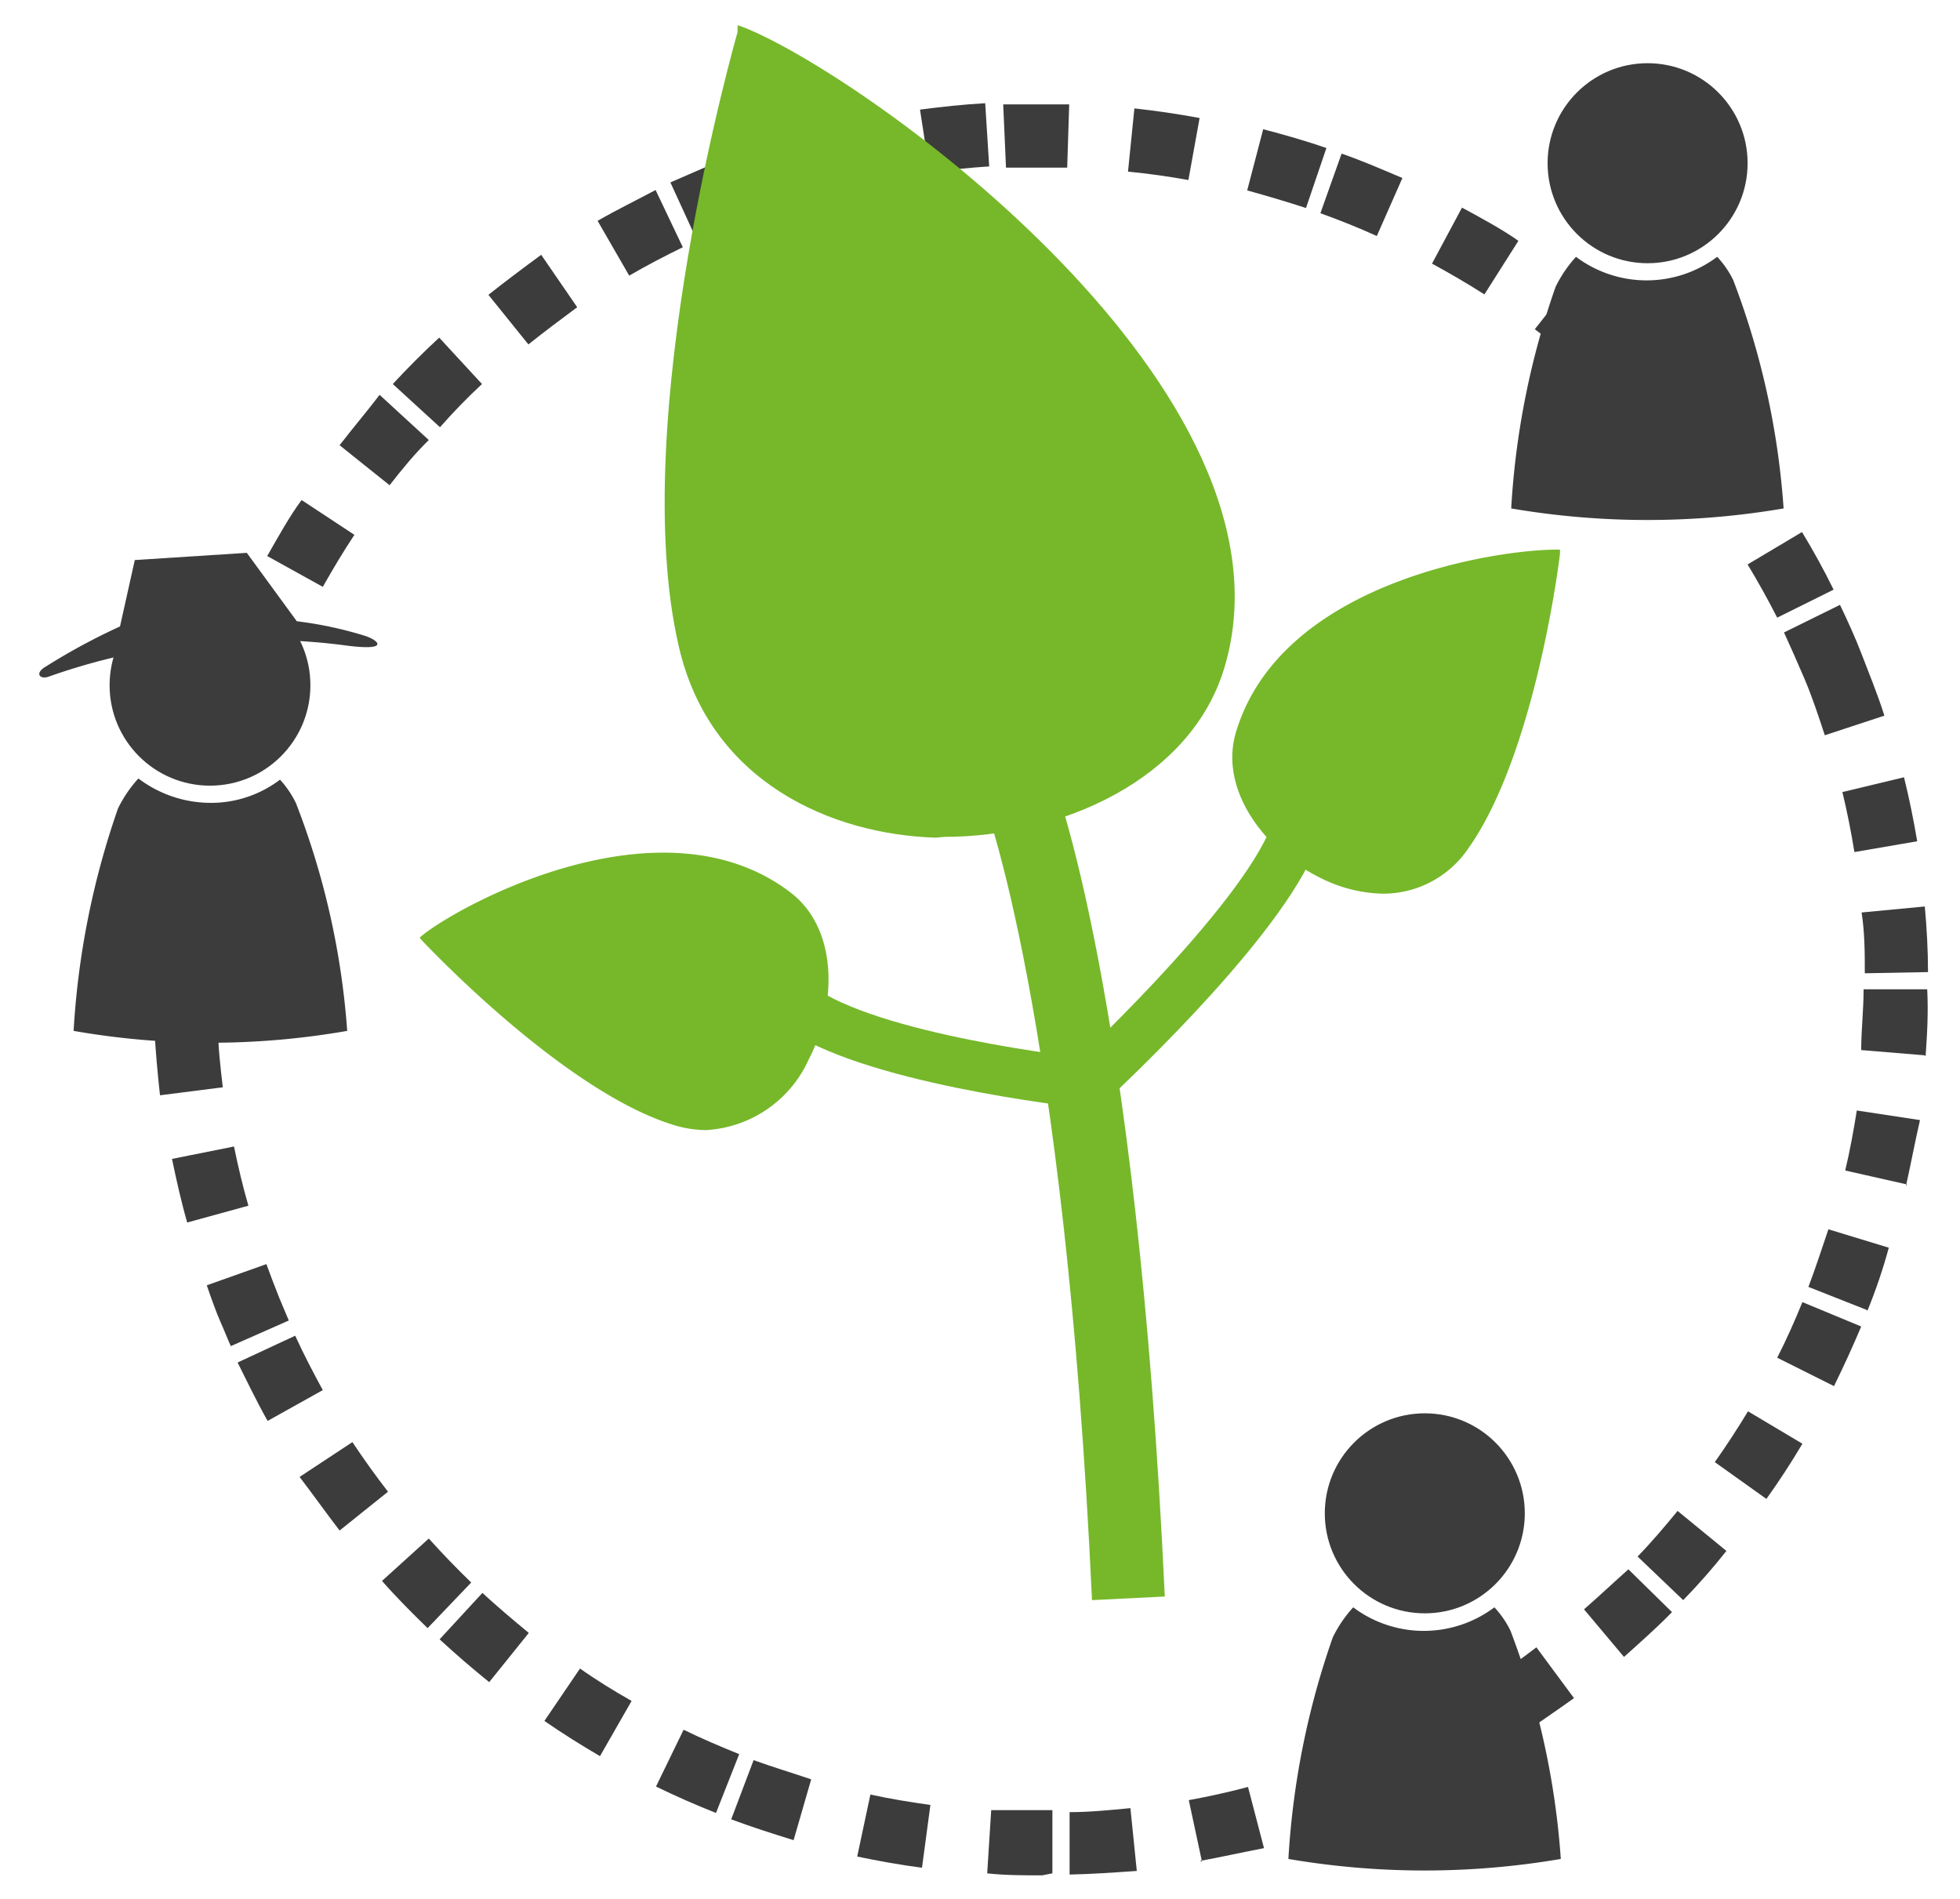
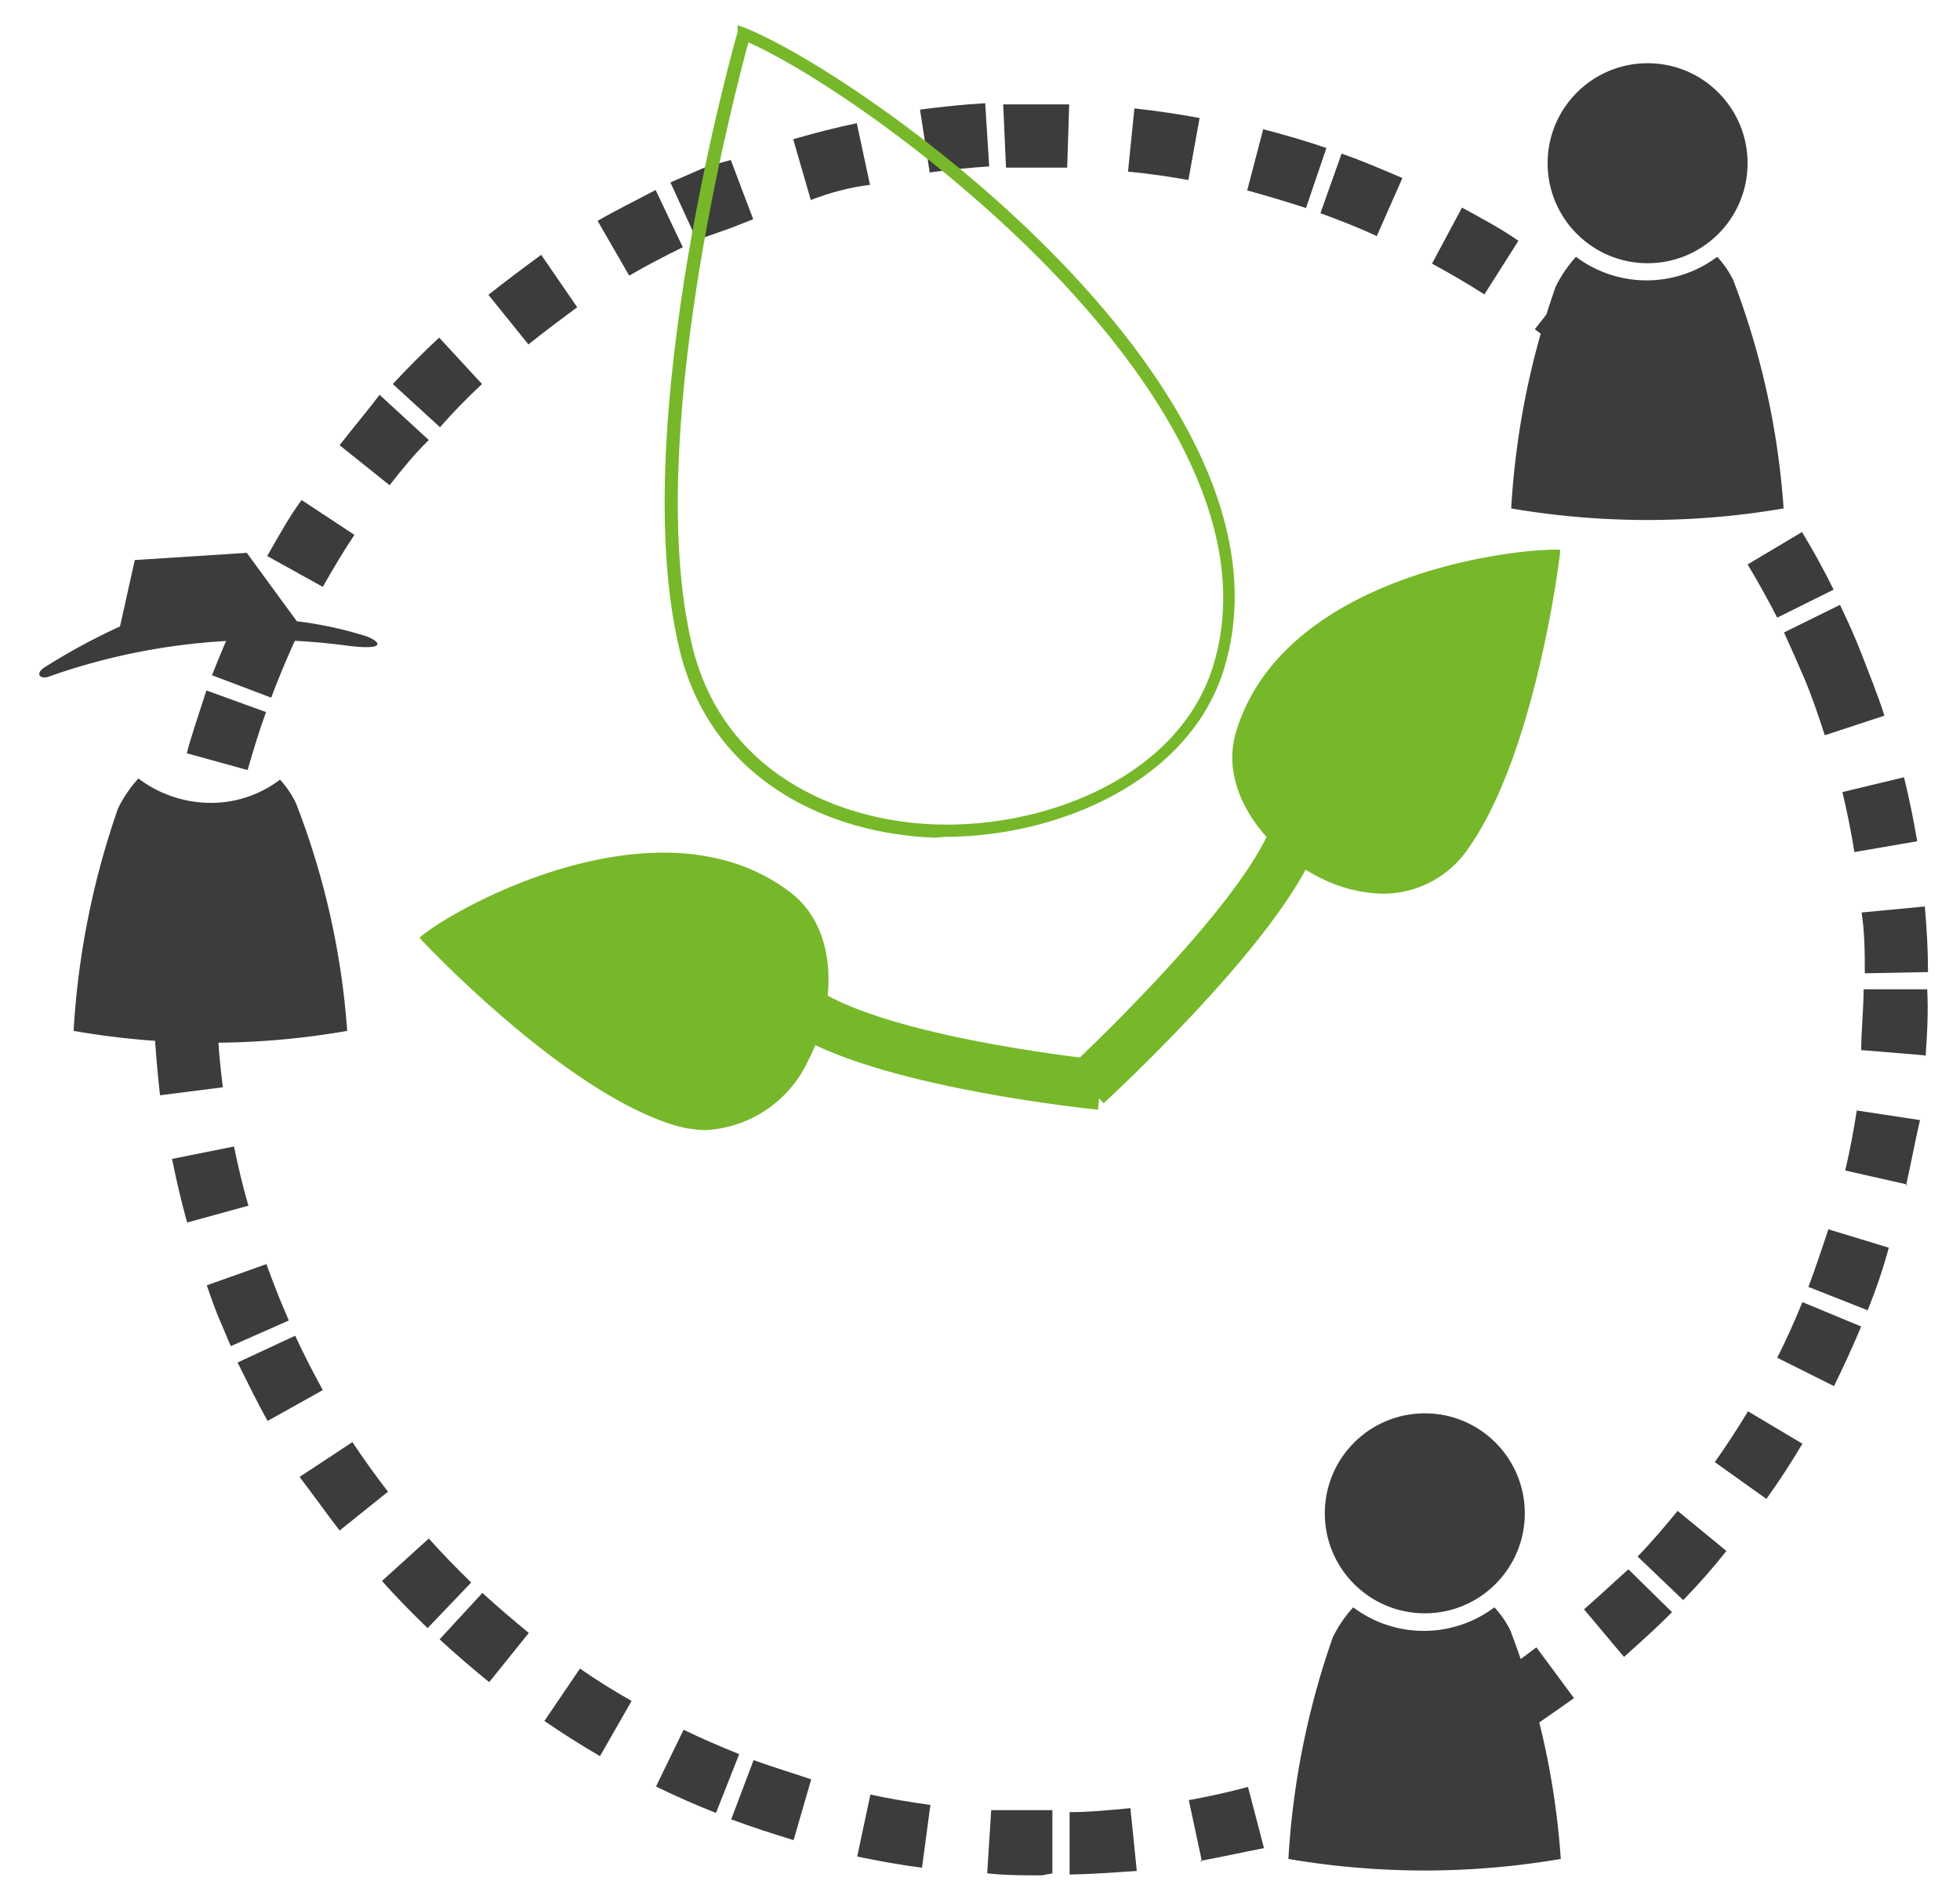
<svg xmlns="http://www.w3.org/2000/svg" id="Ebene_1" data-name="Ebene 1" viewBox="0 0 49 47.47">
  <title>Icon_value chain-88</title>
  <path d="M26.05,46.88c-.46,0-.92,0-1.37-.05l.1-1.58c.42,0,.84,0,1.27,0h.26l0,1.58Zm.69,0,0-1.58c.5,0,1-.05,1.52-.1l.16,1.57C27.83,46.81,27.28,46.85,26.74,46.86Zm-3.69-.19c-.54-.07-1.09-.17-1.62-.28l.33-1.55c.5.11,1,.19,1.5.26Zm7-.15L29.72,45c.49-.09,1-.2,1.48-.33l.4,1.53C31.08,46.3,30.54,46.42,30,46.52ZM19.84,46c-.52-.16-1.05-.33-1.56-.52L18.84,44c.47.17,1,.33,1.44.48Zm13.34-.3-.52-1.5c.38-.13.77-.27,1.14-.42l.29-.12.62,1.45-.31.13C34,45.4,33.58,45.55,33.18,45.69ZM17.9,45.32q-.76-.3-1.5-.66l.69-1.42c.45.22.92.42,1.39.61Zm17.18-.38-.64-1.45c.46-.2.92-.43,1.37-.67l.75,1.4C36.08,44.47,35.58,44.72,35.08,44.94ZM15,43.9c-.48-.28-.94-.57-1.39-.88l.89-1.31c.41.29.85.56,1.29.81Zm23-.51-.85-1.34q.65-.4,1.26-.87l.94,1.27C38.89,42.78,38.43,43.09,38,43.39ZM12.23,42.05c-.42-.34-.84-.7-1.24-1.07l1.07-1.16c.37.34.76.67,1.16,1Zm28.37-.63-1-1.19c.38-.33.76-.69,1.11-1L41.8,40.3C41.42,40.69,41,41.06,40.6,41.42ZM10.69,40.7c-.39-.38-.78-.77-1.14-1.18l1.17-1.06c.34.38.7.75,1.06,1.1ZM42.08,40l-1.14-1.09c.35-.36.68-.75,1-1.14l1.22,1C42.83,39.19,42.46,39.61,42.08,40ZM8.49,38.26c-.33-.43-.65-.88-1-1.34l1.32-.87c.28.42.58.84.89,1.24Zm35.67-.79-1.29-.92c.29-.41.57-.84.83-1.27l1.36.81Q44.64,36.8,44.16,37.47ZM6.69,35.52c-.27-.48-.52-1-.75-1.46l1.44-.67c.21.46.45.92.69,1.36Zm39.16-.87-1.42-.71c.23-.45.44-.92.63-1.39l1.47.61C46.32,33.66,46.09,34.16,45.85,34.65Zm-40.08-1c-.09-.2-.17-.41-.26-.61s-.24-.61-.34-.91l1.49-.53c.1.28.21.56.32.84l.24.57Zm40.91-.9-1.47-.58c.18-.47.35-1,.5-1.44l1.51.46Q47,32,46.68,32.78Zm-42-2.19c-.15-.52-.27-1.06-.38-1.59l1.55-.31c.1.49.22,1,.36,1.48Zm43-.95-1.55-.35c.12-.5.21-1,.29-1.5L48,28C47.87,28.56,47.77,29.11,47.65,29.64ZM4,27.38c-.06-.54-.11-1.1-.14-1.64l1.59-.08c0,.51.06,1,.12,1.52Zm44.11-1-1.58-.13c0-.5.06-1,.06-1.52h1.59C48.21,25.3,48.18,25.85,48.14,26.4ZM3.88,25.33c0-.21,0-.41,0-.62s0-.68,0-1l1.59.08c0,.32,0,.63,0,.95s0,.38,0,.57Zm42.74-1c0-.5,0-1-.08-1.52l1.58-.15c.05.55.08,1.1.08,1.64Zm-41-2.13L4,22.05c.07-.54.15-1.09.26-1.62l1.55.3C5.75,21.23,5.66,21.74,5.6,22.24Zm40.74-.9c-.08-.5-.18-1-.3-1.5l1.54-.37c.13.52.24,1.07.33,1.6ZM6.19,19.25l-1.52-.42c.14-.53.31-1,.49-1.57l1.49.54C6.48,18.27,6.33,18.76,6.19,19.25Zm39.43-.87c-.16-.49-.33-1-.52-1.44s-.33-.76-.5-1.13L46,15.12c.19.4.38.81.54,1.23s.4,1,.57,1.54ZM6.78,17.44,5.3,16.88c.2-.51.41-1,.64-1.51L7.38,16Q7.05,16.72,6.78,17.44Zm37.65-2c-.23-.45-.48-.9-.74-1.33l1.36-.81c.28.46.55.95.79,1.44ZM8.07,14.67,6.68,13.9c.27-.47.56-1,.86-1.4l1.32.87C8.58,13.79,8.32,14.23,8.07,14.67Zm34.8-1.82c-.3-.41-.61-.82-.93-1.21l1.23-1c.34.42.68.86,1,1.31ZM9.74,12.13l-1.25-1c.33-.43.69-.85,1-1.26L10.72,11C10.38,11.33,10.05,11.73,9.74,12.13ZM11,10.68,9.82,9.6c.37-.4.76-.79,1.16-1.16L12.05,9.6Q11.5,10.11,11,10.68Zm30-.18c-.35-.37-.72-.73-1.09-1.07L40.9,8.26c.4.36.8.75,1.18,1.14ZM39.55,9.18c-.38-.33-.77-.65-1.18-.95l1-1.27c.43.32.86.67,1.27,1ZM13.21,8.61l-1-1.24c.43-.34.87-.67,1.32-1l.9,1.31C14,8,13.61,8.29,13.21,8.61Zm23.9-1.25c-.42-.27-.87-.53-1.31-.77l.75-1.4c.48.26,1,.54,1.41.83ZM15.73,6.89l-.79-1.37c.47-.27,1-.53,1.45-.77l.68,1.43C16.62,6.4,16.16,6.64,15.73,6.89ZM17.42,6l-.66-1.44.92-.4L18.27,4l.56,1.48-.56.22Zm17-.1c-.46-.21-.94-.4-1.41-.57l.53-1.49c.52.18,1,.39,1.52.61Zm-1.77-.7c-.49-.16-1-.31-1.47-.44l.4-1.53c.53.14,1.06.29,1.58.47ZM20.27,5l-.44-1.52c.52-.15,1.06-.29,1.59-.4l.33,1.54C21.26,4.68,20.76,4.81,20.27,5Zm9.44-.5c-.5-.09-1-.16-1.51-.21l.16-1.58c.55.06,1.09.14,1.63.24Zm-6.46-.14L23,2.74c.54-.07,1.09-.13,1.63-.16l.1,1.58C24.27,4.19,23.75,4.24,23.25,4.31Zm1.9-.17-.07-1.58c.32,0,.63,0,.94,0h.71l-.05,1.58H26Z" style="fill:#3c3c3c" />
-   <path d="M18.6.85C21.75,2.11,32.51,10,30.5,16.67c-1.54,5.12-11.85,6-13.37-.55C15.82,10.46,18.6.85,18.6.85Z" style="fill:#76b82a" />
  <path d="M23.39,20.94c-2.59-.08-5.64-1.38-6.42-4.78C15.66,10.52,18.41.9,18.44.8l0-.17.17.06c3.08,1.23,14.07,9.11,12,16-.84,2.81-4.11,4.23-7,4.23Zm-6.1-4.86c.74,3.22,3.64,4.45,6.11,4.53,2.83.09,6.12-1.25,6.94-4,1.95-6.48-8.49-14.16-11.63-15.55C18.34,2.42,16.1,11,17.29,16.08Z" style="fill:#76b82a" />
  <path d="M10.61,23.45c1.36-1,6.09-3.35,9.09-1.09C21.85,24,20,29.07,16.8,28,14,27.13,10.61,23.45,10.61,23.45Z" style="fill:#76b82a" />
  <path d="M16.77,28.1c-2.76-.89-6.19-4.56-6.22-4.59l-.06-.07.07-.06c1-.8,6-3.5,9.19-1.08,1.23.93,1.16,2.85.47,4.18a3,3,0,0,1-2.57,1.77A2.85,2.85,0,0,1,16.77,28.1Zm-6-4.64c.49.5,3.58,3.67,6.09,4.49a2.68,2.68,0,0,0,3.25-1.55c.66-1.27.74-3.1-.42-4a5,5,0,0,0-3.06-.95A11.51,11.51,0,0,0,10.73,23.46Z" style="fill:#76b82a" />
  <path d="M27.45,27.74l.12-1.24c-.05,0-4.92-.5-6.95-1.65L20,25.93C22.27,27.21,27.24,27.72,27.45,27.74Z" style="fill:#76b82a" />
  <path d="M38.93,13.82c-1.71,0-6.9.9-8,4.5-.77,2.57,3.71,5.59,5.69,2.85C38.35,18.81,38.93,13.82,38.93,13.82Z" style="fill:#76b82a" />
  <path d="M33,21.94c-1.34-.66-2.54-2.17-2.1-3.64,1.14-3.79,6.58-4.56,8-4.56H39v.09c0,.05-.6,5-2.3,7.39a2.57,2.57,0,0,1-2.15,1.12A3.63,3.63,0,0,1,33,21.94ZM31,18.35c-.41,1.38.73,2.81,2,3.44a2.68,2.68,0,0,0,3.53-.67c1.54-2.14,2.17-6.53,2.26-7.22C37.39,13.91,32.13,14.68,31,18.35Z" style="fill:#76b82a" />
  <path d="M27.59,27.58c.17-.16,4.16-3.83,5.23-6.2l-1.13-.51c-1,2.13-4.9,5.76-4.93,5.79Z" style="fill:#76b82a" />
-   <path d="M27.3,40l1.82-.09c-.7-15.12-2.77-20.41-2.86-20.63l-1.69.68C24.59,20,26.62,25.24,27.3,40Z" style="fill:#76b82a" />
  <circle cx="41.19" cy="4.08" r="2.5" style="fill:#3c3c3c" />
  <path d="M43.33,7a2.41,2.41,0,0,0-.4-.58,2.94,2.94,0,0,1-3.53,0,3.19,3.19,0,0,0-.51.75,20.21,20.21,0,0,0-1.11,5.54,20.22,20.22,0,0,0,6.81,0A19.79,19.79,0,0,0,43.33,7Z" style="fill:#3c3c3c" />
  <circle cx="35.62" cy="37.83" r="2.5" style="fill:#3c3c3c" />
  <path d="M37.76,40.76a2.41,2.41,0,0,0-.4-.58,2.94,2.94,0,0,1-3.53,0,3.19,3.19,0,0,0-.51.75,20.21,20.21,0,0,0-1.11,5.54,20.22,20.22,0,0,0,6.81,0A19.79,19.79,0,0,0,37.76,40.76Z" style="fill:#3c3c3c" />
  <path d="M1.23,16.91a16,16,0,0,1,7.45-.77c1.11.14.76-.15.43-.25a9.72,9.72,0,0,0-1.69-.36L6.17,13.82,3.37,14,3,15.66a15.75,15.75,0,0,0-1.85,1C.85,16.83,1,17,1.23,16.91Z" style="fill:#3c3c3c" />
-   <circle cx="5.25" cy="17.13" r="2.51" style="fill:#3c3c3c" />
  <path d="M7.4,20.08A2.42,2.42,0,0,0,7,19.49a2.85,2.85,0,0,1-1.74.58,3,3,0,0,1-1.8-.61,3.19,3.19,0,0,0-.51.75,20.44,20.44,0,0,0-1.11,5.56,19.85,19.85,0,0,0,6.84,0A19.56,19.56,0,0,0,7.4,20.08Z" style="fill:#3c3c3c" />
  <rect width="49" height="47.47" style="fill:none" />
</svg>